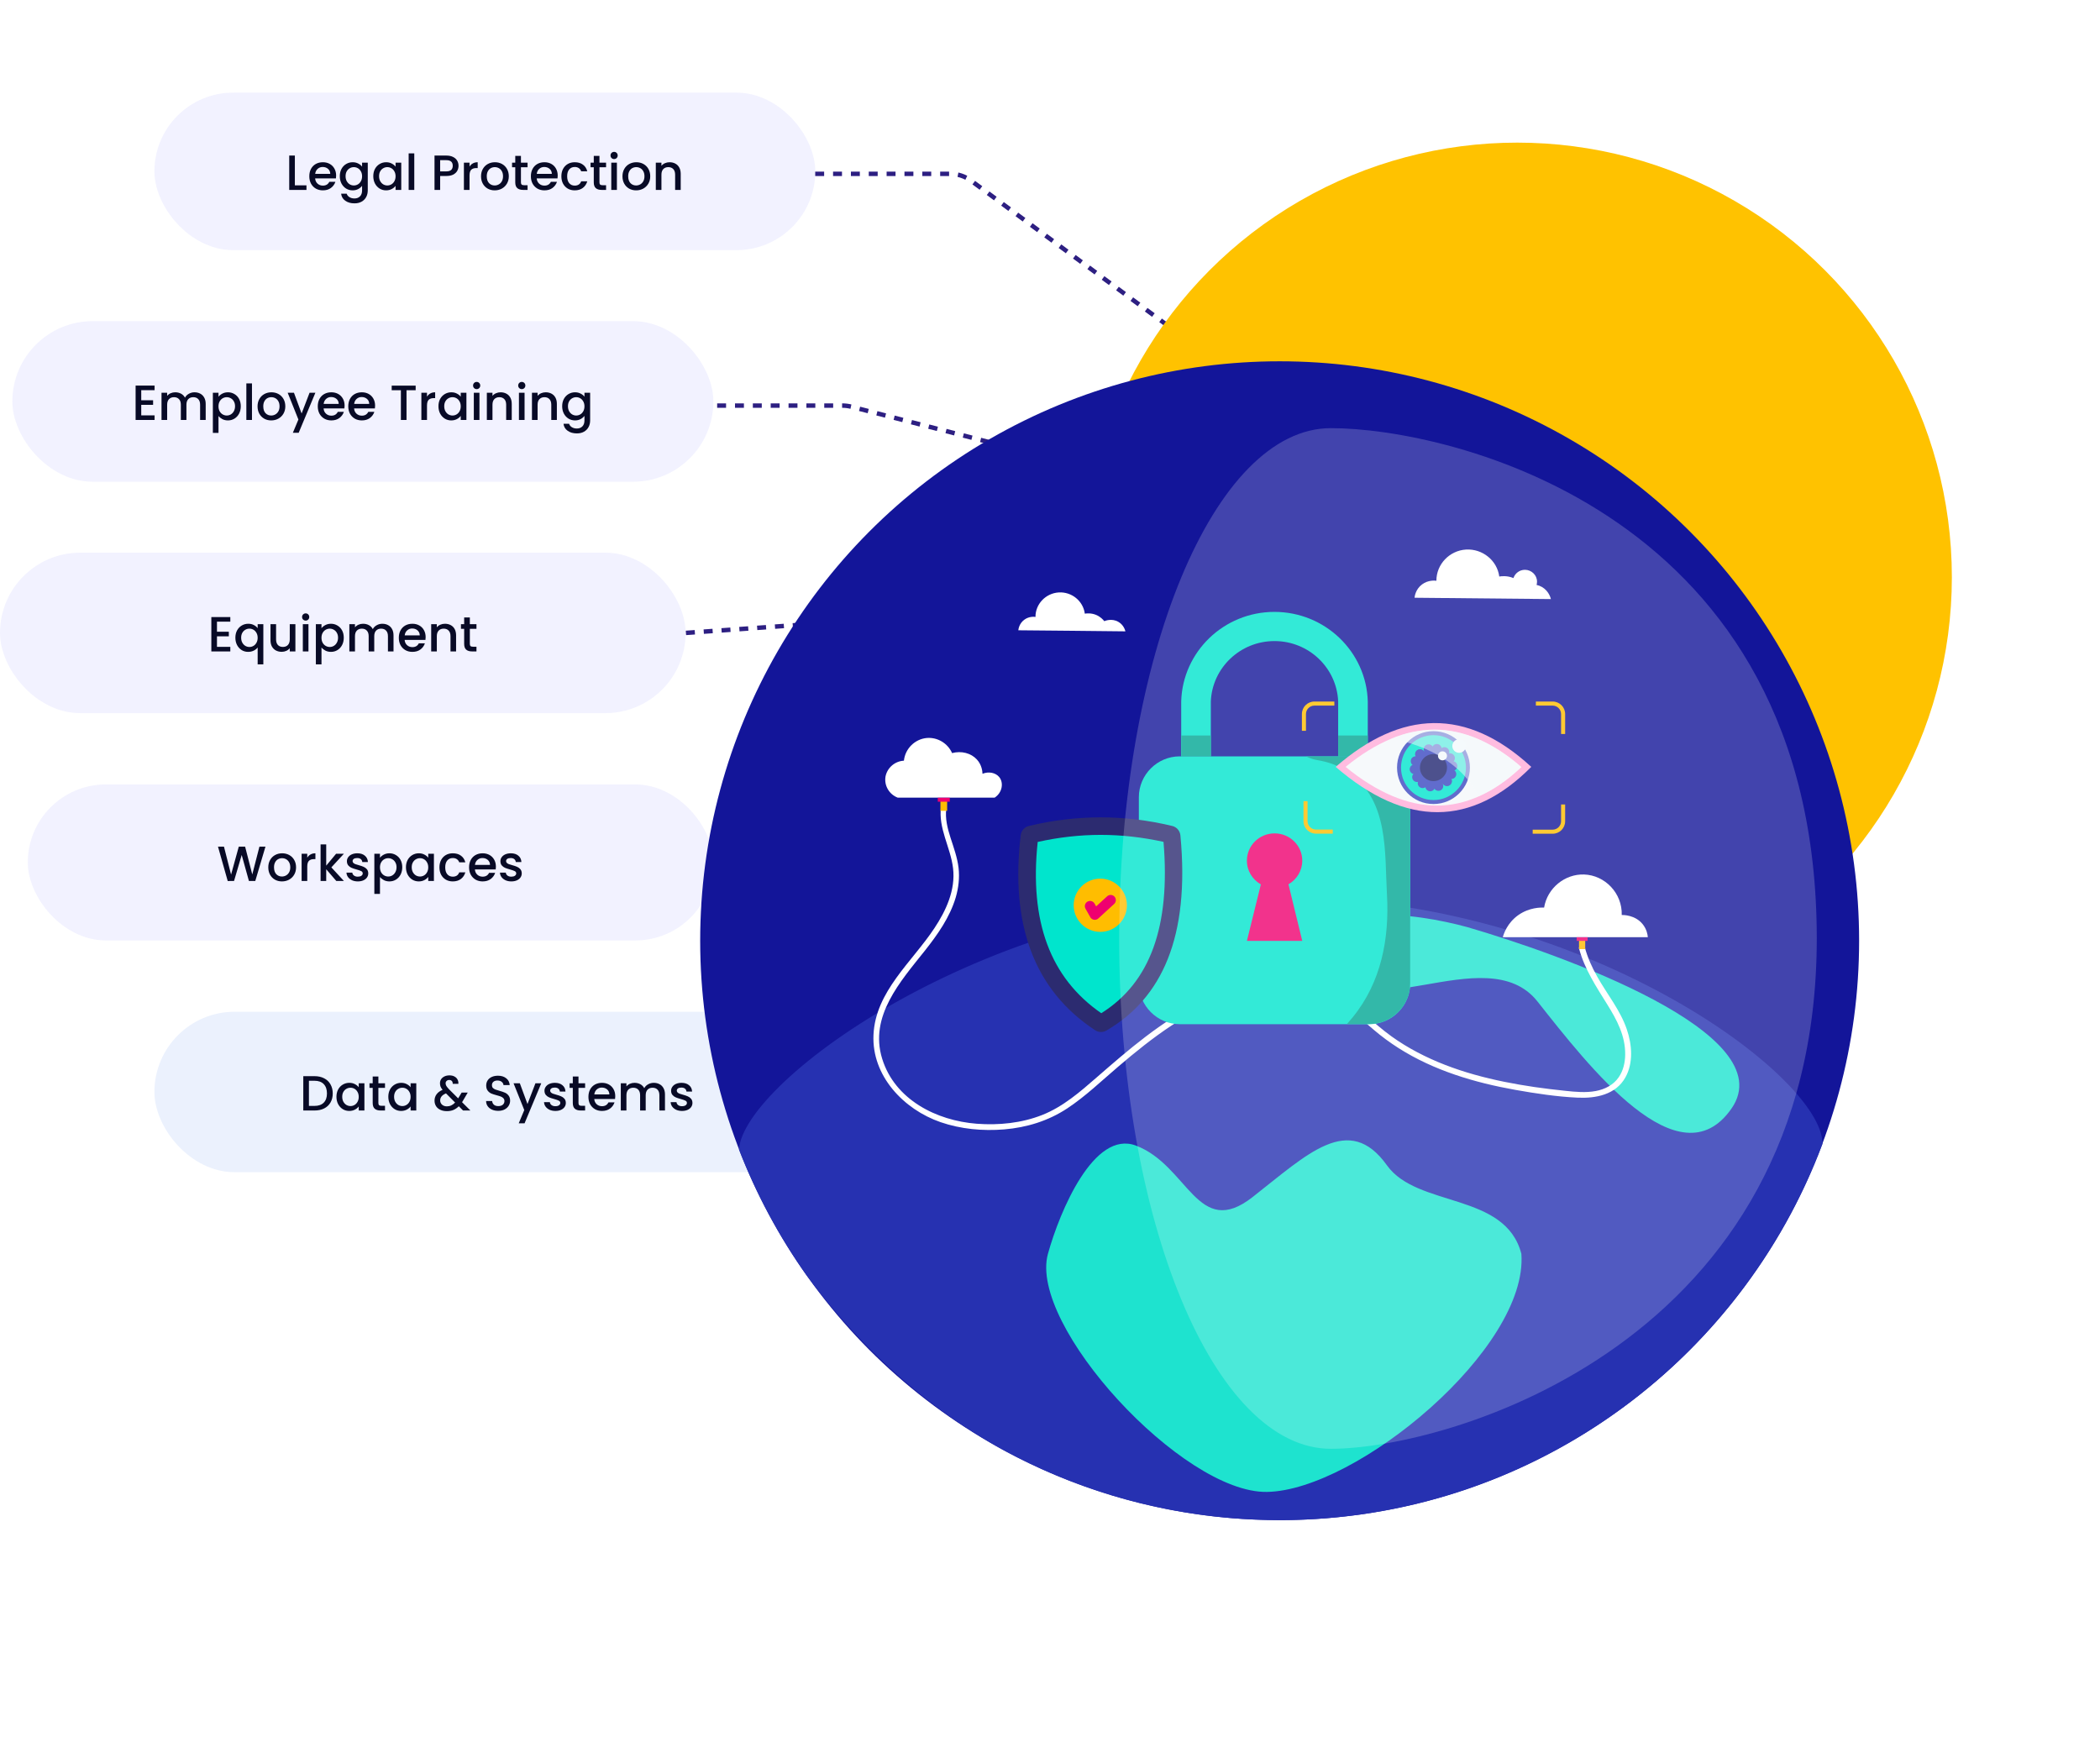
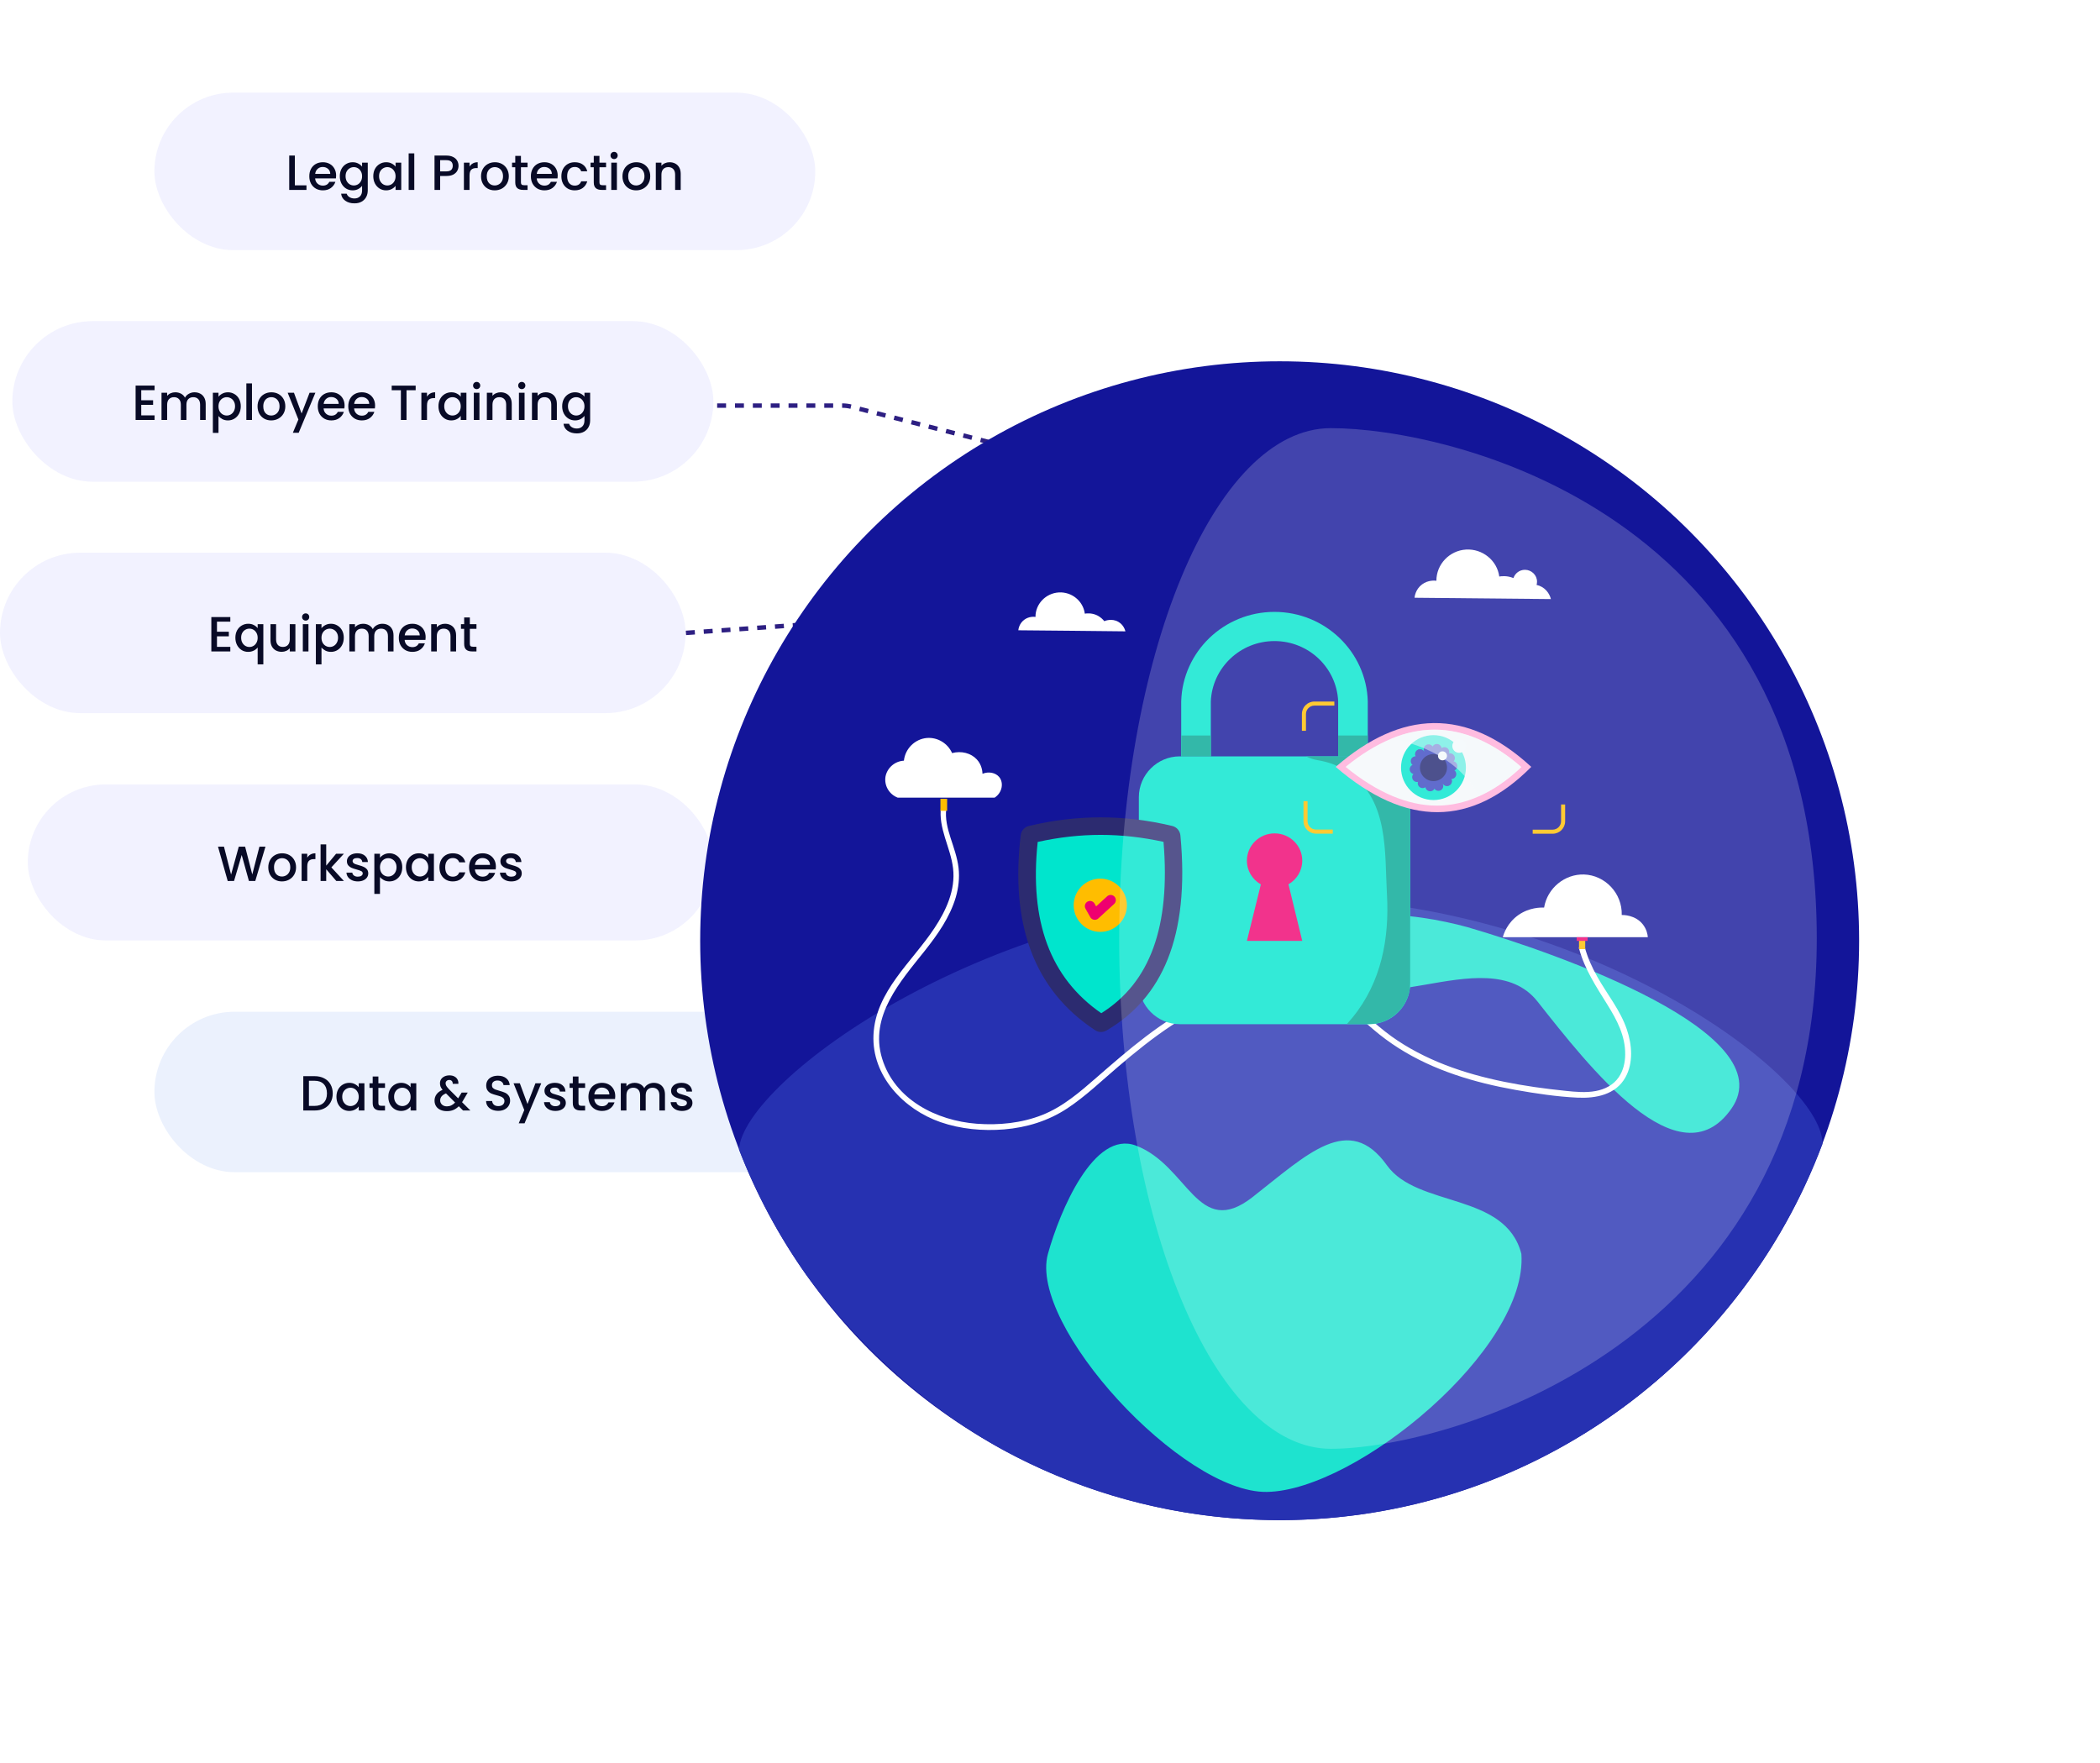
<svg xmlns="http://www.w3.org/2000/svg" width="680" height="571" viewBox="0 0 680 571" fill="none">
  <path d="M230.775 275.682H272.631C274.155 275.682 275.664 275.38 277.072 274.793L486.25 187.637" stroke="#2D1F82" stroke-width="1.443" stroke-dasharray="2.89 2.89" />
  <path d="M232.219 131.346H272.773C273.743 131.346 274.708 131.468 275.647 131.709L487.693 186.193" stroke="#2D1F82" stroke-width="1.443" stroke-dasharray="2.89 2.89" />
  <rect x="50" y="30" width="214" height="51" rx="25.5" fill="#F2F2FF" />
  <path d="M95.477 60.028H99.237V61.5H93.653V50.38H95.477V60.028ZM108.843 56.876C108.843 57.207 108.821 57.505 108.779 57.772H102.043C102.096 58.476 102.357 59.041 102.827 59.468C103.296 59.895 103.872 60.108 104.555 60.108C105.536 60.108 106.229 59.697 106.635 58.876H108.603C108.336 59.687 107.851 60.353 107.147 60.876C106.453 61.388 105.589 61.644 104.555 61.644C103.712 61.644 102.955 61.457 102.283 61.084C101.621 60.7 101.099 60.167 100.715 59.484C100.341 58.791 100.155 57.991 100.155 57.084C100.155 56.177 100.336 55.383 100.699 54.7C101.072 54.007 101.589 53.473 102.251 53.1C102.923 52.727 103.691 52.54 104.555 52.54C105.387 52.54 106.128 52.721 106.779 53.084C107.429 53.447 107.936 53.959 108.299 54.62C108.661 55.271 108.843 56.023 108.843 56.876ZM106.939 56.3C106.928 55.628 106.688 55.089 106.219 54.684C105.749 54.279 105.168 54.076 104.475 54.076C103.845 54.076 103.307 54.279 102.859 54.684C102.411 55.079 102.144 55.617 102.059 56.3H106.939ZM114.19 52.54C114.872 52.54 115.475 52.679 115.998 52.956C116.531 53.223 116.947 53.559 117.246 53.964V52.684H119.086V61.644C119.086 62.455 118.915 63.175 118.574 63.804C118.232 64.444 117.736 64.945 117.086 65.308C116.446 65.671 115.678 65.852 114.782 65.852C113.587 65.852 112.595 65.569 111.806 65.004C111.016 64.449 110.568 63.692 110.462 62.732H112.27C112.408 63.191 112.702 63.559 113.15 63.836C113.608 64.124 114.152 64.268 114.782 64.268C115.518 64.268 116.11 64.044 116.558 63.596C117.016 63.148 117.246 62.497 117.246 61.644V60.172C116.936 60.588 116.515 60.94 115.982 61.228C115.459 61.505 114.862 61.644 114.19 61.644C113.422 61.644 112.718 61.452 112.078 61.068C111.448 60.673 110.947 60.129 110.574 59.436C110.211 58.732 110.03 57.937 110.03 57.052C110.03 56.167 110.211 55.383 110.574 54.7C110.947 54.017 111.448 53.489 112.078 53.116C112.718 52.732 113.422 52.54 114.19 52.54ZM117.246 57.084C117.246 56.476 117.118 55.948 116.862 55.5C116.616 55.052 116.291 54.711 115.886 54.476C115.48 54.241 115.043 54.124 114.574 54.124C114.104 54.124 113.667 54.241 113.262 54.476C112.856 54.7 112.526 55.036 112.27 55.484C112.024 55.921 111.902 56.444 111.902 57.052C111.902 57.66 112.024 58.193 112.27 58.652C112.526 59.111 112.856 59.463 113.262 59.708C113.678 59.943 114.115 60.06 114.574 60.06C115.043 60.06 115.48 59.943 115.886 59.708C116.291 59.473 116.616 59.132 116.862 58.684C117.118 58.225 117.246 57.692 117.246 57.084ZM120.873 57.052C120.873 56.167 121.055 55.383 121.417 54.7C121.791 54.017 122.292 53.489 122.921 53.116C123.561 52.732 124.265 52.54 125.033 52.54C125.727 52.54 126.329 52.679 126.841 52.956C127.364 53.223 127.78 53.559 128.089 53.964V52.684H129.929V61.5H128.089V60.188C127.78 60.604 127.359 60.951 126.825 61.228C126.292 61.505 125.684 61.644 125.001 61.644C124.244 61.644 123.551 61.452 122.921 61.068C122.292 60.673 121.791 60.129 121.417 59.436C121.055 58.732 120.873 57.937 120.873 57.052ZM128.089 57.084C128.089 56.476 127.961 55.948 127.705 55.5C127.46 55.052 127.135 54.711 126.729 54.476C126.324 54.241 125.887 54.124 125.417 54.124C124.948 54.124 124.511 54.241 124.105 54.476C123.7 54.7 123.369 55.036 123.113 55.484C122.868 55.921 122.745 56.444 122.745 57.052C122.745 57.66 122.868 58.193 123.113 58.652C123.369 59.111 123.7 59.463 124.105 59.708C124.521 59.943 124.959 60.06 125.417 60.06C125.887 60.06 126.324 59.943 126.729 59.708C127.135 59.473 127.46 59.132 127.705 58.684C127.961 58.225 128.089 57.692 128.089 57.084ZM134.149 49.66V61.5H132.325V49.66H134.149ZM148.476 53.692C148.476 54.257 148.343 54.791 148.076 55.292C147.809 55.793 147.383 56.204 146.796 56.524C146.209 56.833 145.457 56.988 144.54 56.988H142.524V61.5H140.7V50.38H144.54C145.393 50.38 146.113 50.529 146.7 50.828C147.297 51.116 147.74 51.511 148.028 52.012C148.327 52.513 148.476 53.073 148.476 53.692ZM144.54 55.5C145.233 55.5 145.751 55.345 146.092 55.036C146.433 54.716 146.604 54.268 146.604 53.692C146.604 52.476 145.916 51.868 144.54 51.868H142.524V55.5H144.54ZM152.04 53.964C152.306 53.516 152.658 53.169 153.096 52.924C153.544 52.668 154.072 52.54 154.68 52.54V54.428H154.216C153.501 54.428 152.957 54.609 152.584 54.972C152.221 55.335 152.04 55.964 152.04 56.86V61.5H150.216V52.684H152.04V53.964ZM160.18 61.644C159.348 61.644 158.596 61.457 157.924 61.084C157.252 60.7 156.724 60.167 156.34 59.484C155.956 58.791 155.764 57.991 155.764 57.084C155.764 56.188 155.962 55.393 156.356 54.7C156.751 54.007 157.29 53.473 157.972 53.1C158.655 52.727 159.418 52.54 160.26 52.54C161.103 52.54 161.866 52.727 162.548 53.1C163.231 53.473 163.77 54.007 164.164 54.7C164.559 55.393 164.756 56.188 164.756 57.084C164.756 57.98 164.554 58.775 164.148 59.468C163.743 60.161 163.188 60.7 162.484 61.084C161.791 61.457 161.023 61.644 160.18 61.644ZM160.18 60.06C160.65 60.06 161.087 59.948 161.492 59.724C161.908 59.5 162.244 59.164 162.5 58.716C162.756 58.268 162.884 57.724 162.884 57.084C162.884 56.444 162.762 55.905 162.516 55.468C162.271 55.02 161.946 54.684 161.54 54.46C161.135 54.236 160.698 54.124 160.228 54.124C159.759 54.124 159.322 54.236 158.916 54.46C158.522 54.684 158.207 55.02 157.972 55.468C157.738 55.905 157.62 56.444 157.62 57.084C157.62 58.033 157.86 58.769 158.34 59.292C158.831 59.804 159.444 60.06 160.18 60.06ZM168.687 54.172V59.052C168.687 59.383 168.762 59.623 168.911 59.772C169.071 59.911 169.338 59.98 169.711 59.98H170.831V61.5H169.391C168.57 61.5 167.941 61.308 167.503 60.924C167.066 60.54 166.847 59.916 166.847 59.052V54.172H165.807V52.684H166.847V50.492H168.687V52.684H170.831V54.172H168.687ZM180.593 56.876C180.593 57.207 180.571 57.505 180.529 57.772H173.792C173.846 58.476 174.107 59.041 174.576 59.468C175.046 59.895 175.622 60.108 176.304 60.108C177.286 60.108 177.979 59.697 178.385 58.876H180.352C180.086 59.687 179.6 60.353 178.897 60.876C178.203 61.388 177.339 61.644 176.304 61.644C175.462 61.644 174.704 61.457 174.032 61.084C173.371 60.7 172.848 60.167 172.465 59.484C172.091 58.791 171.904 57.991 171.904 57.084C171.904 56.177 172.086 55.383 172.448 54.7C172.822 54.007 173.339 53.473 174.001 53.1C174.672 52.727 175.44 52.54 176.304 52.54C177.136 52.54 177.878 52.721 178.529 53.084C179.179 53.447 179.686 53.959 180.048 54.62C180.411 55.271 180.593 56.023 180.593 56.876ZM178.688 56.3C178.678 55.628 178.438 55.089 177.968 54.684C177.499 54.279 176.918 54.076 176.224 54.076C175.595 54.076 175.056 54.279 174.609 54.684C174.16 55.079 173.894 55.617 173.808 56.3H178.688ZM181.779 57.084C181.779 56.177 181.961 55.383 182.323 54.7C182.697 54.007 183.209 53.473 183.86 53.1C184.51 52.727 185.257 52.54 186.099 52.54C187.166 52.54 188.046 52.796 188.74 53.308C189.444 53.809 189.918 54.529 190.164 55.468H188.195C188.035 55.031 187.779 54.689 187.427 54.444C187.075 54.199 186.633 54.076 186.099 54.076C185.353 54.076 184.756 54.343 184.307 54.876C183.87 55.399 183.652 56.135 183.652 57.084C183.652 58.033 183.87 58.775 184.307 59.308C184.756 59.841 185.353 60.108 186.099 60.108C187.155 60.108 187.854 59.644 188.195 58.716H190.164C189.907 59.612 189.427 60.327 188.723 60.86C188.02 61.383 187.145 61.644 186.099 61.644C185.257 61.644 184.51 61.457 183.86 61.084C183.209 60.7 182.697 60.167 182.323 59.484C181.961 58.791 181.779 57.991 181.779 57.084ZM194.109 54.172V59.052C194.109 59.383 194.184 59.623 194.333 59.772C194.493 59.911 194.76 59.98 195.133 59.98H196.253V61.5H194.813C193.992 61.5 193.363 61.308 192.925 60.924C192.488 60.54 192.269 59.916 192.269 59.052V54.172H191.229V52.684H192.269V50.492H194.109V52.684H196.253V54.172H194.109ZM198.862 51.516C198.532 51.516 198.254 51.404 198.03 51.18C197.806 50.956 197.694 50.679 197.694 50.348C197.694 50.017 197.806 49.74 198.03 49.516C198.254 49.292 198.532 49.18 198.862 49.18C199.182 49.18 199.454 49.292 199.678 49.516C199.902 49.74 200.014 50.017 200.014 50.348C200.014 50.679 199.902 50.956 199.678 51.18C199.454 51.404 199.182 51.516 198.862 51.516ZM199.758 52.684V61.5H197.934V52.684H199.758ZM205.977 61.644C205.145 61.644 204.393 61.457 203.721 61.084C203.049 60.7 202.521 60.167 202.137 59.484C201.753 58.791 201.561 57.991 201.561 57.084C201.561 56.188 201.758 55.393 202.153 54.7C202.548 54.007 203.086 53.473 203.769 53.1C204.452 52.727 205.214 52.54 206.057 52.54C206.9 52.54 207.662 52.727 208.345 53.1C209.028 53.473 209.566 54.007 209.961 54.7C210.356 55.393 210.553 56.188 210.553 57.084C210.553 57.98 210.35 58.775 209.945 59.468C209.54 60.161 208.985 60.7 208.281 61.084C207.588 61.457 206.82 61.644 205.977 61.644ZM205.977 60.06C206.446 60.06 206.884 59.948 207.289 59.724C207.705 59.5 208.041 59.164 208.297 58.716C208.553 58.268 208.681 57.724 208.681 57.084C208.681 56.444 208.558 55.905 208.313 55.468C208.068 55.02 207.742 54.684 207.337 54.46C206.932 54.236 206.494 54.124 206.025 54.124C205.556 54.124 205.118 54.236 204.713 54.46C204.318 54.684 204.004 55.02 203.769 55.468C203.534 55.905 203.417 56.444 203.417 57.084C203.417 58.033 203.657 58.769 204.137 59.292C204.628 59.804 205.241 60.06 205.977 60.06ZM216.804 52.54C217.498 52.54 218.116 52.684 218.66 52.972C219.215 53.26 219.647 53.687 219.956 54.252C220.266 54.817 220.42 55.5 220.42 56.3V61.5H218.612V56.572C218.612 55.783 218.415 55.18 218.02 54.764C217.626 54.337 217.087 54.124 216.404 54.124C215.722 54.124 215.178 54.337 214.772 54.764C214.378 55.18 214.18 55.783 214.18 56.572V61.5H212.356V52.684H214.18V53.692C214.479 53.329 214.858 53.047 215.316 52.844C215.786 52.641 216.282 52.54 216.804 52.54Z" fill="#080A26" />
  <rect x="4" y="104" width="227" height="52" rx="26" fill="#F2F2FF" />
  <path d="M45.735 126.352V129.616H49.575V131.104H45.735V134.512H50.055V136H43.911V124.864H50.055V126.352H45.735ZM62.974 127.04C63.667 127.04 64.286 127.184 64.83 127.472C65.384 127.76 65.816 128.187 66.126 128.752C66.446 129.317 66.606 130 66.606 130.8V136H64.798V131.072C64.798 130.283 64.6 129.68 64.206 129.264C63.811 128.837 63.272 128.624 62.59 128.624C61.907 128.624 61.363 128.837 60.958 129.264C60.563 129.68 60.366 130.283 60.366 131.072V136H58.558V131.072C58.558 130.283 58.36 129.68 57.966 129.264C57.571 128.837 57.032 128.624 56.35 128.624C55.667 128.624 55.123 128.837 54.718 129.264C54.323 129.68 54.126 130.283 54.126 131.072V136H52.302V127.184H54.126V128.192C54.424 127.829 54.803 127.547 55.262 127.344C55.72 127.141 56.211 127.04 56.734 127.04C57.438 127.04 58.067 127.189 58.622 127.488C59.176 127.787 59.603 128.219 59.902 128.784C60.168 128.251 60.584 127.829 61.15 127.52C61.715 127.2 62.323 127.04 62.974 127.04ZM70.751 128.48C71.06 128.075 71.481 127.733 72.015 127.456C72.548 127.179 73.151 127.04 73.823 127.04C74.591 127.04 75.289 127.232 75.919 127.616C76.559 127.989 77.06 128.517 77.423 129.2C77.785 129.883 77.967 130.667 77.967 131.552C77.967 132.437 77.785 133.232 77.423 133.936C77.06 134.629 76.559 135.173 75.919 135.568C75.289 135.952 74.591 136.144 73.823 136.144C73.151 136.144 72.553 136.011 72.031 135.744C71.508 135.467 71.081 135.125 70.751 134.72V140.192H68.927V127.184H70.751V128.48ZM76.111 131.552C76.111 130.944 75.983 130.421 75.727 129.984C75.481 129.536 75.151 129.2 74.735 128.976C74.329 128.741 73.892 128.624 73.423 128.624C72.964 128.624 72.527 128.741 72.111 128.976C71.705 129.211 71.375 129.552 71.119 130C70.873 130.448 70.751 130.976 70.751 131.584C70.751 132.192 70.873 132.725 71.119 133.184C71.375 133.632 71.705 133.973 72.111 134.208C72.527 134.443 72.964 134.56 73.423 134.56C73.892 134.56 74.329 134.443 74.735 134.208C75.151 133.963 75.481 133.611 75.727 133.152C75.983 132.693 76.111 132.16 76.111 131.552ZM81.594 124.16V136H79.77V124.16H81.594ZM87.813 136.144C86.981 136.144 86.229 135.957 85.557 135.584C84.885 135.2 84.357 134.667 83.973 133.984C83.589 133.291 83.397 132.491 83.397 131.584C83.397 130.688 83.594 129.893 83.989 129.2C84.384 128.507 84.922 127.973 85.605 127.6C86.288 127.227 87.05 127.04 87.893 127.04C88.736 127.04 89.498 127.227 90.181 127.6C90.864 127.973 91.402 128.507 91.797 129.2C92.192 129.893 92.389 130.688 92.389 131.584C92.389 132.48 92.186 133.275 91.781 133.968C91.376 134.661 90.821 135.2 90.117 135.584C89.424 135.957 88.656 136.144 87.813 136.144ZM87.813 134.56C88.282 134.56 88.72 134.448 89.125 134.224C89.541 134 89.877 133.664 90.133 133.216C90.389 132.768 90.517 132.224 90.517 131.584C90.517 130.944 90.394 130.405 90.149 129.968C89.904 129.52 89.578 129.184 89.173 128.96C88.768 128.736 88.33 128.624 87.861 128.624C87.392 128.624 86.954 128.736 86.549 128.96C86.154 129.184 85.84 129.52 85.605 129.968C85.37 130.405 85.253 130.944 85.253 131.584C85.253 132.533 85.493 133.269 85.973 133.792C86.464 134.304 87.077 134.56 87.813 134.56ZM102.128 127.184L96.72 140.144H94.832L96.624 135.856L93.152 127.184H95.184L97.664 133.904L100.24 127.184H102.128ZM111.585 131.376C111.585 131.707 111.563 132.005 111.521 132.272H104.785C104.838 132.976 105.099 133.541 105.569 133.968C106.038 134.395 106.614 134.608 107.297 134.608C108.278 134.608 108.971 134.197 109.377 133.376H111.345C111.078 134.187 110.593 134.853 109.889 135.376C109.195 135.888 108.331 136.144 107.297 136.144C106.454 136.144 105.697 135.957 105.025 135.584C104.363 135.2 103.841 134.667 103.457 133.984C103.083 133.291 102.897 132.491 102.897 131.584C102.897 130.677 103.078 129.883 103.441 129.2C103.814 128.507 104.331 127.973 104.993 127.6C105.665 127.227 106.433 127.04 107.297 127.04C108.129 127.04 108.87 127.221 109.521 127.584C110.171 127.947 110.678 128.459 111.041 129.12C111.403 129.771 111.585 130.523 111.585 131.376ZM109.681 130.8C109.67 130.128 109.43 129.589 108.961 129.184C108.491 128.779 107.91 128.576 107.217 128.576C106.587 128.576 106.049 128.779 105.601 129.184C105.153 129.579 104.886 130.117 104.801 130.8H109.681ZM121.46 131.376C121.46 131.707 121.438 132.005 121.396 132.272H114.66C114.713 132.976 114.974 133.541 115.444 133.968C115.913 134.395 116.489 134.608 117.172 134.608C118.153 134.608 118.846 134.197 119.252 133.376H121.22C120.953 134.187 120.468 134.853 119.764 135.376C119.07 135.888 118.206 136.144 117.172 136.144C116.329 136.144 115.572 135.957 114.9 135.584C114.238 135.2 113.716 134.667 113.332 133.984C112.958 133.291 112.772 132.491 112.772 131.584C112.772 130.677 112.953 129.883 113.316 129.2C113.689 128.507 114.206 127.973 114.868 127.6C115.54 127.227 116.308 127.04 117.172 127.04C118.004 127.04 118.745 127.221 119.396 127.584C120.046 127.947 120.553 128.459 120.916 129.12C121.278 129.771 121.46 130.523 121.46 131.376ZM119.556 130.8C119.545 130.128 119.305 129.589 118.836 129.184C118.366 128.779 117.785 128.576 117.092 128.576C116.462 128.576 115.924 128.779 115.476 129.184C115.028 129.579 114.761 130.117 114.676 130.8H119.556ZM134.595 124.88V126.368H131.635V136H129.811V126.368H126.835V124.88H134.595ZM138.266 128.464C138.533 128.016 138.885 127.669 139.322 127.424C139.77 127.168 140.298 127.04 140.906 127.04V128.928H140.442C139.728 128.928 139.184 129.109 138.81 129.472C138.448 129.835 138.266 130.464 138.266 131.36V136H136.442V127.184H138.266V128.464ZM141.975 131.552C141.975 130.667 142.156 129.883 142.519 129.2C142.892 128.517 143.393 127.989 144.023 127.616C144.663 127.232 145.367 127.04 146.135 127.04C146.828 127.04 147.431 127.179 147.943 127.456C148.465 127.723 148.881 128.059 149.191 128.464V127.184H151.031V136H149.191V134.688C148.881 135.104 148.46 135.451 147.927 135.728C147.393 136.005 146.785 136.144 146.103 136.144C145.345 136.144 144.652 135.952 144.023 135.568C143.393 135.173 142.892 134.629 142.519 133.936C142.156 133.232 141.975 132.437 141.975 131.552ZM149.191 131.584C149.191 130.976 149.063 130.448 148.807 130C148.561 129.552 148.236 129.211 147.831 128.976C147.425 128.741 146.988 128.624 146.519 128.624C146.049 128.624 145.612 128.741 145.207 128.976C144.801 129.2 144.471 129.536 144.215 129.984C143.969 130.421 143.847 130.944 143.847 131.552C143.847 132.16 143.969 132.693 144.215 133.152C144.471 133.611 144.801 133.963 145.207 134.208C145.623 134.443 146.06 134.56 146.519 134.56C146.988 134.56 147.425 134.443 147.831 134.208C148.236 133.973 148.561 133.632 148.807 133.184C149.063 132.725 149.191 132.192 149.191 131.584ZM154.355 126.016C154.024 126.016 153.747 125.904 153.523 125.68C153.299 125.456 153.187 125.179 153.187 124.848C153.187 124.517 153.299 124.24 153.523 124.016C153.747 123.792 154.024 123.68 154.355 123.68C154.675 123.68 154.947 123.792 155.171 124.016C155.395 124.24 155.507 124.517 155.507 124.848C155.507 125.179 155.395 125.456 155.171 125.68C154.947 125.904 154.675 126.016 154.355 126.016ZM155.251 127.184V136H153.427V127.184H155.251ZM162.093 127.04C162.787 127.04 163.405 127.184 163.949 127.472C164.504 127.76 164.936 128.187 165.245 128.752C165.555 129.317 165.709 130 165.709 130.8V136H163.901V131.072C163.901 130.283 163.704 129.68 163.309 129.264C162.915 128.837 162.376 128.624 161.693 128.624C161.011 128.624 160.467 128.837 160.061 129.264C159.667 129.68 159.469 130.283 159.469 131.072V136H157.645V127.184H159.469V128.192C159.768 127.829 160.147 127.547 160.605 127.344C161.075 127.141 161.571 127.04 162.093 127.04ZM168.964 126.016C168.633 126.016 168.356 125.904 168.132 125.68C167.908 125.456 167.796 125.179 167.796 124.848C167.796 124.517 167.908 124.24 168.132 124.016C168.356 123.792 168.633 123.68 168.964 123.68C169.284 123.68 169.556 123.792 169.78 124.016C170.004 124.24 170.116 124.517 170.116 124.848C170.116 125.179 170.004 125.456 169.78 125.68C169.556 125.904 169.284 126.016 168.964 126.016ZM169.86 127.184V136H168.036V127.184H169.86ZM176.703 127.04C177.396 127.04 178.015 127.184 178.559 127.472C179.113 127.76 179.545 128.187 179.855 128.752C180.164 129.317 180.319 130 180.319 130.8V136H178.511V131.072C178.511 130.283 178.313 129.68 177.919 129.264C177.524 128.837 176.985 128.624 176.303 128.624C175.62 128.624 175.076 128.837 174.671 129.264C174.276 129.68 174.079 130.283 174.079 131.072V136H172.255V127.184H174.079V128.192C174.377 127.829 174.756 127.547 175.215 127.344C175.684 127.141 176.18 127.04 176.703 127.04ZM186.197 127.04C186.88 127.04 187.483 127.179 188.005 127.456C188.539 127.723 188.955 128.059 189.253 128.464V127.184H191.093V136.144C191.093 136.955 190.923 137.675 190.581 138.304C190.24 138.944 189.744 139.445 189.093 139.808C188.453 140.171 187.685 140.352 186.789 140.352C185.595 140.352 184.603 140.069 183.813 139.504C183.024 138.949 182.576 138.192 182.469 137.232H184.277C184.416 137.691 184.709 138.059 185.157 138.336C185.616 138.624 186.16 138.768 186.789 138.768C187.525 138.768 188.117 138.544 188.565 138.096C189.024 137.648 189.253 136.997 189.253 136.144V134.672C188.944 135.088 188.523 135.44 187.989 135.728C187.467 136.005 186.869 136.144 186.197 136.144C185.429 136.144 184.725 135.952 184.085 135.568C183.456 135.173 182.955 134.629 182.581 133.936C182.219 133.232 182.037 132.437 182.037 131.552C182.037 130.667 182.219 129.883 182.581 129.2C182.955 128.517 183.456 127.989 184.085 127.616C184.725 127.232 185.429 127.04 186.197 127.04ZM189.253 131.584C189.253 130.976 189.125 130.448 188.869 130C188.624 129.552 188.299 129.211 187.893 128.976C187.488 128.741 187.051 128.624 186.581 128.624C186.112 128.624 185.675 128.741 185.269 128.976C184.864 129.2 184.533 129.536 184.277 129.984C184.032 130.421 183.909 130.944 183.909 131.552C183.909 132.16 184.032 132.693 184.277 133.152C184.533 133.611 184.864 133.963 185.269 134.208C185.685 134.443 186.123 134.56 186.581 134.56C187.051 134.56 187.488 134.443 187.893 134.208C188.299 133.973 188.624 133.632 188.869 133.184C189.125 132.725 189.253 132.192 189.253 131.584Z" fill="#080A26" />
  <rect x="50" y="327.643" width="222" height="51.961" rx="25.98" fill="#EBF1FD" />
  <path d="M101.84 348.503C103.024 348.503 104.058 348.732 104.944 349.191C105.84 349.639 106.528 350.29 107.008 351.143C107.498 351.986 107.744 352.972 107.744 354.103C107.744 355.234 107.498 356.215 107.008 357.047C106.528 357.879 105.84 358.519 104.944 358.967C104.058 359.404 103.024 359.623 101.84 359.623H98.208V348.503H101.84ZM101.84 358.135C103.141 358.135 104.138 357.783 104.832 357.079C105.525 356.375 105.872 355.383 105.872 354.103C105.872 352.812 105.525 351.804 104.832 351.079C104.138 350.354 103.141 349.991 101.84 349.991H100.032V358.135H101.84ZM108.944 355.175C108.944 354.29 109.125 353.506 109.488 352.823C109.861 352.14 110.362 351.612 110.992 351.239C111.632 350.855 112.336 350.663 113.104 350.663C113.797 350.663 114.4 350.802 114.912 351.079C115.434 351.346 115.85 351.682 116.16 352.087V350.807H118V359.623H116.16V358.311C115.85 358.727 115.429 359.074 114.896 359.351C114.362 359.628 113.754 359.767 113.072 359.767C112.314 359.767 111.621 359.575 110.992 359.191C110.362 358.796 109.861 358.252 109.488 357.559C109.125 356.855 108.944 356.06 108.944 355.175ZM116.16 355.207C116.16 354.599 116.032 354.071 115.776 353.623C115.53 353.175 115.205 352.834 114.8 352.599C114.394 352.364 113.957 352.247 113.488 352.247C113.018 352.247 112.581 352.364 112.176 352.599C111.77 352.823 111.44 353.159 111.184 353.607C110.938 354.044 110.816 354.567 110.816 355.175C110.816 355.783 110.938 356.316 111.184 356.775C111.44 357.234 111.77 357.586 112.176 357.831C112.592 358.066 113.029 358.183 113.488 358.183C113.957 358.183 114.394 358.066 114.8 357.831C115.205 357.596 115.53 357.255 115.776 356.807C116.032 356.348 116.16 355.815 116.16 355.207ZM122.523 352.295V357.175C122.523 357.506 122.598 357.746 122.747 357.895C122.907 358.034 123.174 358.103 123.547 358.103H124.667V359.623H123.227C122.406 359.623 121.777 359.431 121.339 359.047C120.902 358.663 120.683 358.039 120.683 357.175V352.295H119.643V350.807H120.683V348.615H122.523V350.807H124.667V352.295H122.523ZM125.74 355.175C125.74 354.29 125.922 353.506 126.284 352.823C126.658 352.14 127.159 351.612 127.788 351.239C128.428 350.855 129.132 350.663 129.9 350.663C130.594 350.663 131.196 350.802 131.708 351.079C132.231 351.346 132.647 351.682 132.956 352.087V350.807H134.796V359.623H132.956V358.311C132.647 358.727 132.226 359.074 131.692 359.351C131.159 359.628 130.551 359.767 129.868 359.767C129.111 359.767 128.418 359.575 127.788 359.191C127.159 358.796 126.658 358.252 126.284 357.559C125.922 356.855 125.74 356.06 125.74 355.175ZM132.956 355.207C132.956 354.599 132.828 354.071 132.572 353.623C132.327 353.175 132.002 352.834 131.596 352.599C131.191 352.364 130.754 352.247 130.284 352.247C129.815 352.247 129.378 352.364 128.972 352.599C128.567 352.823 128.236 353.159 127.98 353.607C127.735 354.044 127.612 354.567 127.612 355.175C127.612 355.783 127.735 356.316 127.98 356.775C128.236 357.234 128.567 357.586 128.972 357.831C129.388 358.066 129.826 358.183 130.284 358.183C130.754 358.183 131.191 358.066 131.596 357.831C132.002 357.596 132.327 357.255 132.572 356.807C132.828 356.348 132.956 355.815 132.956 355.207ZM149.94 359.623L148.564 358.247C148.031 358.78 147.45 359.18 146.82 359.447C146.191 359.703 145.487 359.831 144.708 359.831C143.919 359.831 143.22 359.692 142.612 359.415C142.004 359.138 141.535 358.743 141.204 358.231C140.874 357.708 140.708 357.106 140.708 356.423C140.708 355.655 140.927 354.972 141.364 354.375C141.802 353.767 142.452 353.287 143.316 352.935C143.007 352.562 142.788 352.215 142.66 351.895C142.532 351.564 142.468 351.202 142.468 350.807C142.468 350.316 142.591 349.879 142.836 349.495C143.092 349.111 143.455 348.807 143.924 348.583C144.394 348.359 144.938 348.247 145.556 348.247C146.186 348.247 146.719 348.37 147.156 348.615C147.604 348.85 147.935 349.175 148.148 349.591C148.372 350.007 148.463 350.471 148.42 350.983H146.596C146.607 350.588 146.511 350.284 146.308 350.071C146.106 349.847 145.828 349.735 145.476 349.735C145.124 349.735 144.836 349.842 144.612 350.055C144.399 350.258 144.292 350.508 144.292 350.807C144.292 351.095 144.372 351.383 144.532 351.671C144.703 351.948 144.996 352.311 145.412 352.759L148.356 355.687L149.492 353.815H151.46L150.02 356.279L149.62 356.935L152.324 359.623H149.94ZM144.708 358.279C145.711 358.279 146.596 357.868 147.364 357.047L144.42 354.087C143.162 354.588 142.532 355.346 142.532 356.359C142.532 356.903 142.735 357.362 143.14 357.735C143.546 358.098 144.068 358.279 144.708 358.279ZM161.341 359.735C160.594 359.735 159.922 359.607 159.325 359.351C158.727 359.084 158.258 358.711 157.917 358.231C157.575 357.751 157.405 357.191 157.405 356.551H159.357C159.399 357.031 159.586 357.426 159.917 357.735C160.258 358.044 160.733 358.199 161.341 358.199C161.97 358.199 162.461 358.05 162.813 357.751C163.165 357.442 163.341 357.047 163.341 356.567C163.341 356.194 163.229 355.89 163.005 355.655C162.791 355.42 162.519 355.239 162.189 355.111C161.869 354.983 161.421 354.844 160.845 354.695C160.119 354.503 159.527 354.311 159.069 354.119C158.621 353.916 158.237 353.607 157.917 353.191C157.597 352.775 157.437 352.22 157.437 351.527C157.437 350.887 157.597 350.327 157.917 349.847C158.237 349.367 158.685 348.999 159.261 348.743C159.837 348.487 160.503 348.359 161.261 348.359C162.338 348.359 163.218 348.631 163.901 349.175C164.594 349.708 164.978 350.444 165.053 351.383H163.037C163.005 350.978 162.813 350.631 162.461 350.343C162.109 350.055 161.645 349.911 161.069 349.911C160.546 349.911 160.119 350.044 159.789 350.311C159.458 350.578 159.293 350.962 159.293 351.463C159.293 351.804 159.394 352.087 159.597 352.311C159.81 352.524 160.077 352.695 160.397 352.823C160.717 352.951 161.154 353.09 161.709 353.239C162.445 353.442 163.042 353.644 163.501 353.847C163.97 354.05 164.365 354.364 164.685 354.791C165.015 355.207 165.181 355.767 165.181 356.471C165.181 357.036 165.026 357.57 164.717 358.071C164.418 358.572 163.975 358.978 163.389 359.287C162.813 359.586 162.13 359.735 161.341 359.735ZM175.269 350.807L169.861 363.767H167.973L169.765 359.479L166.293 350.807H168.325L170.805 357.527L173.381 350.807H175.269ZM179.845 359.767C179.152 359.767 178.528 359.644 177.973 359.399C177.429 359.143 176.997 358.802 176.677 358.375C176.357 357.938 176.187 357.452 176.165 356.919H178.053C178.085 357.292 178.261 357.607 178.581 357.863C178.912 358.108 179.323 358.231 179.813 358.231C180.325 358.231 180.72 358.135 180.997 357.943C181.285 357.74 181.429 357.484 181.429 357.175C181.429 356.844 181.269 356.599 180.949 356.439C180.64 356.279 180.144 356.103 179.461 355.911C178.8 355.73 178.261 355.554 177.845 355.383C177.429 355.212 177.067 354.951 176.757 354.599C176.459 354.247 176.309 353.783 176.309 353.207C176.309 352.738 176.448 352.311 176.725 351.927C177.003 351.532 177.397 351.223 177.909 350.999C178.432 350.775 179.029 350.663 179.701 350.663C180.704 350.663 181.509 350.919 182.117 351.431C182.736 351.932 183.067 352.62 183.109 353.495H181.285C181.253 353.1 181.093 352.786 180.805 352.551C180.517 352.316 180.128 352.199 179.637 352.199C179.157 352.199 178.789 352.29 178.533 352.471C178.277 352.652 178.149 352.892 178.149 353.191C178.149 353.426 178.235 353.623 178.405 353.783C178.576 353.943 178.784 354.071 179.029 354.167C179.275 354.252 179.637 354.364 180.117 354.503C180.757 354.674 181.28 354.85 181.685 355.031C182.101 355.202 182.459 355.458 182.757 355.799C183.056 356.14 183.211 356.594 183.221 357.159C183.221 357.66 183.083 358.108 182.805 358.503C182.528 358.898 182.133 359.207 181.621 359.431C181.12 359.655 180.528 359.767 179.845 359.767ZM187.32 352.295V357.175C187.32 357.506 187.395 357.746 187.544 357.895C187.704 358.034 187.971 358.103 188.344 358.103H189.464V359.623H188.024C187.203 359.623 186.574 359.431 186.136 359.047C185.699 358.663 185.48 358.039 185.48 357.175V352.295H184.44V350.807H185.48V348.615H187.32V350.807H189.464V352.295H187.32ZM199.225 354.999C199.225 355.33 199.204 355.628 199.161 355.895H192.425C192.479 356.599 192.74 357.164 193.209 357.591C193.679 358.018 194.255 358.231 194.937 358.231C195.919 358.231 196.612 357.82 197.017 356.999H198.985C198.719 357.81 198.233 358.476 197.529 358.999C196.836 359.511 195.972 359.767 194.937 359.767C194.095 359.767 193.337 359.58 192.665 359.207C192.004 358.823 191.481 358.29 191.097 357.607C190.724 356.914 190.537 356.114 190.537 355.207C190.537 354.3 190.719 353.506 191.081 352.823C191.455 352.13 191.972 351.596 192.633 351.223C193.305 350.85 194.073 350.663 194.937 350.663C195.769 350.663 196.511 350.844 197.161 351.207C197.812 351.57 198.319 352.082 198.681 352.743C199.044 353.394 199.225 354.146 199.225 354.999ZM197.321 354.423C197.311 353.751 197.071 353.212 196.601 352.807C196.132 352.402 195.551 352.199 194.857 352.199C194.228 352.199 193.689 352.402 193.241 352.807C192.793 353.202 192.527 353.74 192.441 354.423H197.321ZM211.692 350.663C212.386 350.663 213.004 350.807 213.548 351.095C214.103 351.383 214.535 351.81 214.844 352.375C215.164 352.94 215.324 353.623 215.324 354.423V359.623H213.516V354.695C213.516 353.906 213.319 353.303 212.924 352.887C212.53 352.46 211.991 352.247 211.308 352.247C210.626 352.247 210.082 352.46 209.676 352.887C209.282 353.303 209.084 353.906 209.084 354.695V359.623H207.276V354.695C207.276 353.906 207.079 353.303 206.684 352.887C206.29 352.46 205.751 352.247 205.068 352.247C204.386 352.247 203.842 352.46 203.436 352.887C203.042 353.303 202.844 353.906 202.844 354.695V359.623H201.02V350.807H202.844V351.815C203.143 351.452 203.522 351.17 203.98 350.967C204.439 350.764 204.93 350.663 205.452 350.663C206.156 350.663 206.786 350.812 207.34 351.111C207.895 351.41 208.322 351.842 208.62 352.407C208.887 351.874 209.303 351.452 209.868 351.143C210.434 350.823 211.042 350.663 211.692 350.663ZM220.845 359.767C220.152 359.767 219.528 359.644 218.973 359.399C218.429 359.143 217.997 358.802 217.677 358.375C217.357 357.938 217.187 357.452 217.165 356.919H219.053C219.085 357.292 219.261 357.607 219.581 357.863C219.912 358.108 220.323 358.231 220.813 358.231C221.325 358.231 221.72 358.135 221.997 357.943C222.285 357.74 222.429 357.484 222.429 357.175C222.429 356.844 222.269 356.599 221.949 356.439C221.64 356.279 221.144 356.103 220.461 355.911C219.8 355.73 219.261 355.554 218.845 355.383C218.429 355.212 218.067 354.951 217.757 354.599C217.459 354.247 217.309 353.783 217.309 353.207C217.309 352.738 217.448 352.311 217.725 351.927C218.003 351.532 218.397 351.223 218.909 350.999C219.432 350.775 220.029 350.663 220.701 350.663C221.704 350.663 222.509 350.919 223.117 351.431C223.736 351.932 224.067 352.62 224.109 353.495H222.285C222.253 353.1 222.093 352.786 221.805 352.551C221.517 352.316 221.128 352.199 220.637 352.199C220.157 352.199 219.789 352.29 219.533 352.471C219.277 352.652 219.149 352.892 219.149 353.191C219.149 353.426 219.235 353.623 219.405 353.783C219.576 353.943 219.784 354.071 220.029 354.167C220.275 354.252 220.637 354.364 221.117 354.503C221.757 354.674 222.28 354.85 222.685 355.031C223.101 355.202 223.459 355.458 223.757 355.799C224.056 356.14 224.211 356.594 224.221 357.159C224.221 357.66 224.083 358.108 223.805 358.503C223.528 358.898 223.133 359.207 222.621 359.431C222.12 359.655 221.528 359.767 220.845 359.767Z" fill="#080A26" />
  <path d="M274.076 355.066H314.857C317.93 355.066 320.875 353.842 323.042 351.664L487.693 186.193" stroke="#2D1F82" stroke-width="1.443" stroke-dasharray="2.89 2.89" />
  <rect x="9" y="254.031" width="222" height="50.518" rx="25.259" fill="#F2F2FF" />
  <path d="M85.961 274.17L82.665 285.29H80.601L78.265 276.874L75.785 285.29L73.737 285.306L70.585 274.17H72.521L74.825 283.226L77.321 274.17H79.369L81.689 283.178L84.009 274.17H85.961ZM91.29 285.434C90.458 285.434 89.706 285.247 89.034 284.874C88.362 284.49 87.834 283.957 87.45 283.274C87.066 282.581 86.874 281.781 86.874 280.874C86.874 279.978 87.071 279.183 87.466 278.49C87.86 277.797 88.399 277.263 89.082 276.89C89.764 276.517 90.527 276.33 91.37 276.33C92.212 276.33 92.975 276.517 93.658 276.89C94.34 277.263 94.879 277.797 95.274 278.49C95.668 279.183 95.866 279.978 95.866 280.874C95.866 281.77 95.663 282.565 95.258 283.258C94.852 283.951 94.298 284.49 93.594 284.874C92.9 285.247 92.132 285.434 91.29 285.434ZM91.29 283.85C91.759 283.85 92.196 283.738 92.602 283.514C93.018 283.29 93.354 282.954 93.61 282.506C93.866 282.058 93.994 281.514 93.994 280.874C93.994 280.234 93.871 279.695 93.626 279.258C93.38 278.81 93.055 278.474 92.65 278.25C92.244 278.026 91.807 277.914 91.338 277.914C90.868 277.914 90.431 278.026 90.026 278.25C89.631 278.474 89.316 278.81 89.082 279.258C88.847 279.695 88.73 280.234 88.73 280.874C88.73 281.823 88.97 282.559 89.45 283.082C89.94 283.594 90.554 283.85 91.29 283.85ZM99.493 277.754C99.759 277.306 100.111 276.959 100.549 276.714C100.997 276.458 101.525 276.33 102.133 276.33V278.218H101.669C100.954 278.218 100.41 278.399 100.037 278.762C99.674 279.125 99.493 279.754 99.493 280.65V285.29H97.669V276.474H99.493V277.754ZM107.297 280.89L111.361 285.29H108.897L105.633 281.498V285.29H103.809V273.45H105.633V280.33L108.833 276.474H111.361L107.297 280.89ZM115.869 285.434C115.175 285.434 114.551 285.311 113.997 285.066C113.453 284.81 113.021 284.469 112.701 284.042C112.381 283.605 112.21 283.119 112.189 282.586H114.077C114.109 282.959 114.285 283.274 114.605 283.53C114.935 283.775 115.346 283.898 115.837 283.898C116.349 283.898 116.743 283.802 117.021 283.61C117.309 283.407 117.453 283.151 117.453 282.842C117.453 282.511 117.293 282.266 116.973 282.106C116.663 281.946 116.167 281.77 115.485 281.578C114.823 281.397 114.285 281.221 113.869 281.05C113.453 280.879 113.09 280.618 112.781 280.266C112.482 279.914 112.333 279.45 112.333 278.874C112.333 278.405 112.471 277.978 112.749 277.594C113.026 277.199 113.421 276.89 113.933 276.666C114.455 276.442 115.053 276.33 115.725 276.33C116.727 276.33 117.533 276.586 118.141 277.098C118.759 277.599 119.09 278.287 119.133 279.162H117.309C117.277 278.767 117.117 278.453 116.829 278.218C116.541 277.983 116.151 277.866 115.661 277.866C115.181 277.866 114.813 277.957 114.557 278.138C114.301 278.319 114.173 278.559 114.173 278.858C114.173 279.093 114.258 279.29 114.429 279.45C114.599 279.61 114.807 279.738 115.053 279.834C115.298 279.919 115.661 280.031 116.141 280.17C116.781 280.341 117.303 280.517 117.709 280.698C118.125 280.869 118.482 281.125 118.781 281.466C119.079 281.807 119.234 282.261 119.245 282.826C119.245 283.327 119.106 283.775 118.829 284.17C118.551 284.565 118.157 284.874 117.645 285.098C117.143 285.322 116.551 285.434 115.869 285.434ZM123.04 277.77C123.349 277.365 123.77 277.023 124.304 276.746C124.837 276.469 125.44 276.33 126.112 276.33C126.88 276.33 127.578 276.522 128.208 276.906C128.848 277.279 129.349 277.807 129.712 278.49C130.074 279.173 130.256 279.957 130.256 280.842C130.256 281.727 130.074 282.522 129.712 283.226C129.349 283.919 128.848 284.463 128.208 284.858C127.578 285.242 126.88 285.434 126.112 285.434C125.44 285.434 124.842 285.301 124.32 285.034C123.797 284.757 123.37 284.415 123.04 284.01V289.482H121.216V276.474H123.04V277.77ZM128.4 280.842C128.4 280.234 128.272 279.711 128.016 279.274C127.77 278.826 127.44 278.49 127.024 278.266C126.618 278.031 126.181 277.914 125.712 277.914C125.253 277.914 124.816 278.031 124.4 278.266C123.994 278.501 123.664 278.842 123.408 279.29C123.162 279.738 123.04 280.266 123.04 280.874C123.04 281.482 123.162 282.015 123.408 282.474C123.664 282.922 123.994 283.263 124.4 283.498C124.816 283.733 125.253 283.85 125.712 283.85C126.181 283.85 126.618 283.733 127.024 283.498C127.44 283.253 127.77 282.901 128.016 282.442C128.272 281.983 128.4 281.45 128.4 280.842ZM131.451 280.842C131.451 279.957 131.633 279.173 131.995 278.49C132.369 277.807 132.87 277.279 133.499 276.906C134.139 276.522 134.843 276.33 135.611 276.33C136.305 276.33 136.907 276.469 137.419 276.746C137.942 277.013 138.358 277.349 138.667 277.754V276.474H140.507V285.29H138.667V283.978C138.358 284.394 137.937 284.741 137.403 285.018C136.87 285.295 136.262 285.434 135.579 285.434C134.822 285.434 134.129 285.242 133.499 284.858C132.87 284.463 132.369 283.919 131.995 283.226C131.633 282.522 131.451 281.727 131.451 280.842ZM138.667 280.874C138.667 280.266 138.539 279.738 138.283 279.29C138.038 278.842 137.713 278.501 137.307 278.266C136.902 278.031 136.465 277.914 135.995 277.914C135.526 277.914 135.089 278.031 134.683 278.266C134.278 278.49 133.947 278.826 133.691 279.274C133.446 279.711 133.323 280.234 133.323 280.842C133.323 281.45 133.446 281.983 133.691 282.442C133.947 282.901 134.278 283.253 134.683 283.498C135.099 283.733 135.537 283.85 135.995 283.85C136.465 283.85 136.902 283.733 137.307 283.498C137.713 283.263 138.038 282.922 138.283 282.474C138.539 282.015 138.667 281.482 138.667 280.874ZM142.295 280.874C142.295 279.967 142.476 279.173 142.839 278.49C143.212 277.797 143.724 277.263 144.375 276.89C145.026 276.517 145.772 276.33 146.615 276.33C147.682 276.33 148.562 276.586 149.255 277.098C149.959 277.599 150.434 278.319 150.679 279.258H148.711C148.551 278.821 148.295 278.479 147.943 278.234C147.591 277.989 147.148 277.866 146.615 277.866C145.868 277.866 145.271 278.133 144.823 278.666C144.386 279.189 144.167 279.925 144.167 280.874C144.167 281.823 144.386 282.565 144.823 283.098C145.271 283.631 145.868 283.898 146.615 283.898C147.671 283.898 148.37 283.434 148.711 282.506H150.679C150.423 283.402 149.943 284.117 149.239 284.65C148.535 285.173 147.66 285.434 146.615 285.434C145.772 285.434 145.026 285.247 144.375 284.874C143.724 284.49 143.212 283.957 142.839 283.274C142.476 282.581 142.295 281.781 142.295 280.874ZM160.577 280.666C160.577 280.997 160.556 281.295 160.513 281.562H153.777C153.83 282.266 154.092 282.831 154.561 283.258C155.03 283.685 155.606 283.898 156.289 283.898C157.27 283.898 157.964 283.487 158.369 282.666H160.337C160.07 283.477 159.585 284.143 158.881 284.666C158.188 285.178 157.324 285.434 156.289 285.434C155.446 285.434 154.689 285.247 154.017 284.874C153.356 284.49 152.833 283.957 152.449 283.274C152.076 282.581 151.889 281.781 151.889 280.874C151.889 279.967 152.07 279.173 152.433 278.49C152.806 277.797 153.324 277.263 153.985 276.89C154.657 276.517 155.425 276.33 156.289 276.33C157.121 276.33 157.862 276.511 158.513 276.874C159.164 277.237 159.67 277.749 160.033 278.41C160.396 279.061 160.577 279.813 160.577 280.666ZM158.673 280.09C158.662 279.418 158.422 278.879 157.953 278.474C157.484 278.069 156.902 277.866 156.209 277.866C155.58 277.866 155.041 278.069 154.593 278.474C154.145 278.869 153.878 279.407 153.793 280.09H158.673ZM165.572 285.434C164.879 285.434 164.255 285.311 163.7 285.066C163.156 284.81 162.724 284.469 162.404 284.042C162.084 283.605 161.913 283.119 161.892 282.586H163.78C163.812 282.959 163.988 283.274 164.308 283.53C164.639 283.775 165.049 283.898 165.54 283.898C166.052 283.898 166.447 283.802 166.724 283.61C167.012 283.407 167.156 283.151 167.156 282.842C167.156 282.511 166.996 282.266 166.676 282.106C166.367 281.946 165.871 281.77 165.188 281.578C164.527 281.397 163.988 281.221 163.572 281.05C163.156 280.879 162.793 280.618 162.484 280.266C162.185 279.914 162.036 279.45 162.036 278.874C162.036 278.405 162.175 277.978 162.452 277.594C162.729 277.199 163.124 276.89 163.636 276.666C164.159 276.442 164.756 276.33 165.428 276.33C166.431 276.33 167.236 276.586 167.844 277.098C168.463 277.599 168.793 278.287 168.836 279.162H167.012C166.98 278.767 166.82 278.453 166.532 278.218C166.244 277.983 165.855 277.866 165.364 277.866C164.884 277.866 164.516 277.957 164.26 278.138C164.004 278.319 163.876 278.559 163.876 278.858C163.876 279.093 163.961 279.29 164.132 279.45C164.303 279.61 164.511 279.738 164.756 279.834C165.001 279.919 165.364 280.031 165.844 280.17C166.484 280.341 167.007 280.517 167.412 280.698C167.828 280.869 168.185 281.125 168.484 281.466C168.783 281.807 168.937 282.261 168.948 282.826C168.948 283.327 168.809 283.775 168.532 284.17C168.255 284.565 167.86 284.874 167.348 285.098C166.847 285.322 166.255 285.434 165.572 285.434Z" fill="#080A26" />
  <rect y="178.977" width="222" height="51.961" rx="25.98" fill="#F2F2FF" />
  <path d="M70.258 201.309V204.573H74.098V206.061H70.258V209.469H74.578V210.957H68.434V199.821H74.578V201.309H70.258ZM76.217 206.509C76.217 205.624 76.398 204.84 76.761 204.157C77.134 203.474 77.636 202.946 78.265 202.573C78.905 202.189 79.614 201.997 80.393 201.997C81.076 201.997 81.678 202.136 82.201 202.413C82.734 202.69 83.145 203.026 83.433 203.421V202.141H85.273V215.149H83.433V209.677C83.145 210.072 82.729 210.408 82.185 210.685C81.641 210.962 81.022 211.101 80.329 211.101C79.572 211.101 78.878 210.909 78.249 210.525C77.63 210.13 77.134 209.586 76.761 208.893C76.398 208.189 76.217 207.394 76.217 206.509ZM83.433 206.541C83.433 205.933 83.305 205.405 83.049 204.957C82.804 204.509 82.478 204.168 82.073 203.933C81.668 203.698 81.23 203.581 80.761 203.581C80.292 203.581 79.854 203.698 79.449 203.933C79.044 204.157 78.713 204.493 78.457 204.941C78.212 205.378 78.089 205.901 78.089 206.509C78.089 207.117 78.212 207.65 78.457 208.109C78.713 208.568 79.044 208.92 79.449 209.165C79.865 209.4 80.302 209.517 80.761 209.517C81.23 209.517 81.668 209.4 82.073 209.165C82.478 208.93 82.804 208.589 83.049 208.141C83.305 207.682 83.433 207.149 83.433 206.541ZM95.653 202.141V210.957H93.829V209.917C93.541 210.28 93.162 210.568 92.693 210.781C92.234 210.984 91.743 211.085 91.221 211.085C90.527 211.085 89.903 210.941 89.349 210.653C88.805 210.365 88.373 209.938 88.053 209.373C87.743 208.808 87.589 208.125 87.589 207.325V202.141H89.397V207.053C89.397 207.842 89.594 208.45 89.989 208.877C90.383 209.293 90.922 209.501 91.605 209.501C92.287 209.501 92.826 209.293 93.221 208.877C93.626 208.45 93.829 207.842 93.829 207.053V202.141H95.653ZM98.987 200.973C98.657 200.973 98.379 200.861 98.155 200.637C97.931 200.413 97.819 200.136 97.819 199.805C97.819 199.474 97.931 199.197 98.155 198.973C98.379 198.749 98.657 198.637 98.987 198.637C99.307 198.637 99.579 198.749 99.803 198.973C100.027 199.197 100.139 199.474 100.139 199.805C100.139 200.136 100.027 200.413 99.803 200.637C99.579 200.861 99.307 200.973 98.987 200.973ZM99.883 202.141V210.957H98.059V202.141H99.883ZM104.102 203.437C104.411 203.032 104.833 202.69 105.366 202.413C105.899 202.136 106.502 201.997 107.174 201.997C107.942 201.997 108.641 202.189 109.27 202.573C109.91 202.946 110.411 203.474 110.774 204.157C111.137 204.84 111.318 205.624 111.318 206.509C111.318 207.394 111.137 208.189 110.774 208.893C110.411 209.586 109.91 210.13 109.27 210.525C108.641 210.909 107.942 211.101 107.174 211.101C106.502 211.101 105.905 210.968 105.382 210.701C104.859 210.424 104.433 210.082 104.102 209.677V215.149H102.278V202.141H104.102V203.437ZM109.462 206.509C109.462 205.901 109.334 205.378 109.078 204.941C108.833 204.493 108.502 204.157 108.086 203.933C107.681 203.698 107.243 203.581 106.774 203.581C106.315 203.581 105.878 203.698 105.462 203.933C105.057 204.168 104.726 204.509 104.47 204.957C104.225 205.405 104.102 205.933 104.102 206.541C104.102 207.149 104.225 207.682 104.47 208.141C104.726 208.589 105.057 208.93 105.462 209.165C105.878 209.4 106.315 209.517 106.774 209.517C107.243 209.517 107.681 209.4 108.086 209.165C108.502 208.92 108.833 208.568 109.078 208.109C109.334 207.65 109.462 207.117 109.462 206.509ZM123.794 201.997C124.487 201.997 125.106 202.141 125.65 202.429C126.205 202.717 126.637 203.144 126.946 203.709C127.266 204.274 127.426 204.957 127.426 205.757V210.957H125.618V206.029C125.618 205.24 125.421 204.637 125.026 204.221C124.631 203.794 124.093 203.581 123.41 203.581C122.727 203.581 122.183 203.794 121.778 204.221C121.383 204.637 121.186 205.24 121.186 206.029V210.957H119.378V206.029C119.378 205.24 119.181 204.637 118.786 204.221C118.391 203.794 117.853 203.581 117.17 203.581C116.487 203.581 115.943 203.794 115.538 204.221C115.143 204.637 114.946 205.24 114.946 206.029V210.957H113.122V202.141H114.946V203.149C115.245 202.786 115.623 202.504 116.082 202.301C116.541 202.098 117.031 201.997 117.554 201.997C118.258 201.997 118.887 202.146 119.442 202.445C119.997 202.744 120.423 203.176 120.722 203.741C120.989 203.208 121.405 202.786 121.97 202.477C122.535 202.157 123.143 201.997 123.794 201.997ZM137.827 206.333C137.827 206.664 137.806 206.962 137.763 207.229H131.027C131.08 207.933 131.342 208.498 131.811 208.925C132.28 209.352 132.856 209.565 133.539 209.565C134.52 209.565 135.214 209.154 135.619 208.333H137.587C137.32 209.144 136.835 209.81 136.131 210.333C135.438 210.845 134.574 211.101 133.539 211.101C132.696 211.101 131.939 210.914 131.267 210.541C130.606 210.157 130.083 209.624 129.699 208.941C129.326 208.248 129.139 207.448 129.139 206.541C129.139 205.634 129.32 204.84 129.683 204.157C130.056 203.464 130.574 202.93 131.235 202.557C131.907 202.184 132.675 201.997 133.539 201.997C134.371 201.997 135.112 202.178 135.763 202.541C136.414 202.904 136.92 203.416 137.283 204.077C137.646 204.728 137.827 205.48 137.827 206.333ZM135.923 205.757C135.912 205.085 135.672 204.546 135.203 204.141C134.734 203.736 134.152 203.533 133.459 203.533C132.83 203.533 132.291 203.736 131.843 204.141C131.395 204.536 131.128 205.074 131.043 205.757H135.923ZM144.07 201.997C144.763 201.997 145.382 202.141 145.926 202.429C146.481 202.717 146.913 203.144 147.222 203.709C147.531 204.274 147.686 204.957 147.686 205.757V210.957H145.878V206.029C145.878 205.24 145.681 204.637 145.286 204.221C144.891 203.794 144.353 203.581 143.67 203.581C142.987 203.581 142.443 203.794 142.038 204.221C141.643 204.637 141.446 205.24 141.446 206.029V210.957H139.622V202.141H141.446V203.149C141.745 202.786 142.123 202.504 142.582 202.301C143.051 202.098 143.547 201.997 144.07 201.997ZM152.14 203.629V208.509C152.14 208.84 152.215 209.08 152.365 209.229C152.525 209.368 152.791 209.437 153.164 209.437H154.284V210.957H152.844C152.023 210.957 151.394 210.765 150.956 210.381C150.519 209.997 150.3 209.373 150.3 208.509V203.629H149.26V202.141H150.3V199.949H152.14V202.141H154.284V203.629H152.14Z" fill="#080A26" />
  <path d="M222.115 204.957L487.693 186.193" stroke="#2D1F82" stroke-width="1.443" stroke-dasharray="2.89 2.89" />
-   <path d="M263.973 56.291H307.633C310.099 56.291 312.499 57.08 314.484 58.543L487.693 186.193" stroke="#2D1F82" stroke-width="1.443" stroke-dasharray="2.89 2.89" />
-   <circle cx="491.302" cy="186.915" r="140.728" fill="#FFC200" />
  <g filter="url(#filter0_d_729_3923)">
    <circle cx="483.363" cy="187.637" r="187.637" fill="#131599" />
    <path fill-rule="evenodd" clip-rule="evenodd" d="M308.287 255.278C309.594 232.993 390.456 173.633 485.544 173.633C581.411 173.633 659.126 231.457 659.126 253.307C659.126 253.36 659.125 253.415 659.125 253.469C632.509 324.495 564.075 375.089 483.8 375.272C478.15 375.269 472.648 375.037 467.295 374.594C440.986 372.363 416.225 364.704 394.136 352.741C365.286 336.874 344.211 315.126 330.119 295.941C321.262 283.432 313.899 269.791 308.287 255.278Z" fill="#2631B1" />
    <path d="M500.7 193.897C494.798 174.22 527.205 178.593 544.146 183.239C574.203 191.984 646.612 217.674 629.671 241.997C612.729 266.32 583.493 228.332 566.825 207.289C550.157 186.245 508.078 218.494 500.7 193.897Z" fill="#1EE3CF" />
    <path d="M398.744 87.109C398.772 86.823 398.973 84.962 400.662 83.702C402.237 82.528 403.983 82.728 404.298 82.786C404.27 78.605 407.62 75.112 411.829 74.854C416.009 74.597 419.731 77.603 420.275 81.726C420.848 81.64 422.251 81.468 423.855 82.098C425.343 82.7 426.231 83.702 426.575 84.16C426.775 84.074 429.008 83.129 431.156 84.389C432.874 85.391 433.332 87.109 433.418 87.453C421.85 87.338 410.311 87.195 398.744 87.109Z" fill="white" />
    <path d="M571.199 77.002L527.047 76.573C527.076 76.201 527.334 73.853 529.481 72.249C531.485 70.76 533.719 71.018 534.12 71.075C534.091 65.749 538.357 61.283 543.712 60.968C549.037 60.653 553.79 64.49 554.478 69.701C555.193 69.586 556.997 69.357 559.03 70.188C559.03 70.188 559.059 70.188 559.059 70.216C559.574 68.67 561.035 67.525 562.781 67.525C564.929 67.525 566.704 69.243 566.704 71.362C566.704 71.734 566.647 72.106 566.561 72.421C567.133 72.535 567.735 72.764 568.336 73.108C570.512 74.397 571.085 76.573 571.199 77.002Z" fill="white" />
    <path d="M373.718 144.203C372.744 151.276 376.81 157.346 377.612 164.189C378.442 171.204 375.35 177.875 371.571 183.573C364.355 194.511 352.472 204.074 351.843 218.133C351.241 231.419 361.635 242.271 373.546 246.394C380.103 248.656 387.261 249.314 394.162 248.742C401.463 248.14 408.45 245.993 414.606 241.927C420.533 238.004 425.715 232.994 431.098 228.412C436.624 223.688 442.294 219.107 448.364 215.098C459.788 207.625 472.931 202.442 486.76 203.416C493.289 203.874 499.731 205.821 505.2 209.486C508.292 211.548 510.984 214.096 513.819 216.472C516.367 218.649 519.058 220.624 521.893 222.428C533.289 229.672 546.489 233.595 559.688 235.943C566.303 237.117 573.089 238.148 579.817 238.463C585.744 238.749 592.215 237.518 595.336 231.877C597.942 227.181 597.455 221.283 595.794 216.387C593.704 210.173 589.352 204.905 586.174 199.236C584.484 196.2 583.053 193.079 582.165 189.729C581.85 188.555 580.018 189.042 580.333 190.245C582.108 196.859 585.887 202.557 589.466 208.312C592.587 213.323 595.336 218.477 595.25 224.547C595.222 227.124 594.62 229.729 593.16 231.848C591.442 234.368 588.665 235.771 585.716 236.315C582.509 236.916 579.187 236.601 575.952 236.258C572.602 235.914 569.252 235.513 565.902 235.027C552.816 233.108 539.645 229.959 527.906 223.745C525.014 222.228 522.208 220.51 519.545 218.591C516.682 216.53 514.048 214.182 511.356 211.92C506.374 207.682 500.962 204.418 494.549 202.786C482.122 199.608 468.836 202.213 457.469 207.711C445.014 213.724 434.448 222.915 424.112 231.906C418.729 236.601 413.203 241.412 406.474 244.075C399.803 246.709 392.415 247.453 385.286 246.909C372.229 245.907 358.743 239.121 354.649 225.835C350.411 212.12 360.547 200.839 368.45 190.903C372.573 185.692 376.553 180.08 378.471 173.638C379.387 170.517 379.76 167.253 379.387 164.017C378.986 160.696 377.841 157.546 376.81 154.368C375.808 151.247 374.978 148.011 375.436 144.747C375.694 143.516 373.861 143.001 373.718 144.203Z" fill="white" />
    <path d="M568.995 176.902C570.054 170.545 575.752 165.992 581.937 166.193C588.694 166.422 594.335 172.234 594.134 179.307C594.65 179.307 598.458 179.278 600.892 182.256C602.237 183.917 602.524 185.692 602.581 186.494C586.919 186.494 571.285 186.494 555.623 186.494C555.909 185.463 557.026 181.884 560.691 179.307C564.242 176.844 567.878 176.873 568.995 176.902Z" fill="white" />
    <path d="M582.31 186.809H580.305V190.359H582.31V186.809Z" fill="#FFBD00" />
    <path d="M583.082 186.522H579.532V187.696H583.082V186.522Z" fill="#EF006F" />
    <path d="M361.692 129.342C362.122 125.362 365.329 122.299 369.165 121.984C372.573 121.726 375.866 123.673 377.297 126.88C380.304 126.078 383.425 126.88 385.314 128.941C386.946 130.717 387.118 132.836 387.147 133.58C389.151 132.75 391.385 133.236 392.53 134.611C394.047 136.415 393.618 139.65 391.07 141.311C380.619 141.311 370.139 141.311 359.688 141.311C356.882 140.223 355.25 137.36 355.737 134.468C356.281 131.662 358.743 129.486 361.692 129.342Z" fill="white" />
    <path d="M375.695 141.683H373.518V145.577H375.695V141.683Z" fill="#FFBD00" />
-     <path d="M376.553 141.339H372.659V142.628H376.553V141.339Z" fill="#EF006F" />
    <path d="M512.415 214.668H450.998C443.725 214.668 437.77 208.713 437.77 201.44V141.168C437.77 133.895 443.725 127.939 450.998 127.939H512.415C519.688 127.939 525.644 133.895 525.644 141.168V201.44C525.644 208.713 519.688 214.668 512.415 214.668Z" fill="#00E5CD" />
    <path d="M486.216 169.371L490.683 187.696H472.759L477.283 169.4C474.591 167.883 472.759 165.019 472.759 161.726C472.759 156.83 476.767 152.879 481.721 152.879C486.674 152.879 490.683 156.83 490.683 161.726C490.683 164.991 488.879 167.854 486.216 169.371Z" fill="#EF006F" />
    <path d="M511.901 110.13V127.94H502.309V110.13C501.851 99.278 492.803 90.603 481.693 90.603C470.584 90.603 461.536 99.278 461.078 110.13V127.94H451.486V110.13C451.944 94.067 465.287 81.154 481.665 81.154C498.071 81.154 511.443 94.067 511.901 110.13Z" fill="#00E5CD" />
    <path d="M512.329 127.939H491.886C491.886 127.939 491.886 127.939 491.914 127.939C493.088 128.541 494.348 128.97 495.637 129.171C499.302 129.772 502.881 131.032 506.231 133.494C518.743 142.685 517.34 159.035 518.113 172.721C518.915 186.923 516.281 201.039 507.061 212.378C506.46 213.122 505.801 213.895 505.143 214.64H512.301C519.631 214.64 525.615 208.713 525.615 201.497V141.082C525.644 133.866 519.659 127.939 512.329 127.939Z" fill="#00A694" />
    <path d="M461.104 121.182H451.512V127.939H461.104V121.182Z" fill="#00A693" />
    <path d="M511.9 121.182H502.308V127.939H511.9V121.182Z" fill="#00A694" />
    <path d="M427.261 216.73C445.185 206.279 454.348 186.494 451.227 153.538C451.083 152.049 450.024 150.817 448.564 150.474C433.102 146.752 417.64 146.78 402.178 150.474C400.747 150.817 399.687 151.991 399.516 153.452C396.137 182.027 403.581 203.445 423.596 216.616C424.713 217.36 426.116 217.389 427.261 216.73Z" fill="#2C2B70" />
    <path d="M425.6 211.118C409.05 199.636 402.293 181.425 405.013 155.656C411.828 154.138 418.671 153.365 425.428 153.365C432.157 153.365 438.972 154.138 445.758 155.627C448.048 183 441.434 201.211 425.6 211.118Z" fill="#00E5CD" />
    <path d="M425.286 184.776C430.046 184.776 433.904 180.917 433.904 176.158C433.904 171.398 430.046 167.539 425.286 167.539C420.526 167.539 416.667 171.398 416.667 176.158C416.667 180.917 420.526 184.776 425.286 184.776Z" fill="#FFBD00" />
    <path d="M421.964 176.444L423.51 179.192L428.636 174.497" stroke="#EF006F" stroke-width="3.359" stroke-miterlimit="10" stroke-linecap="round" stroke-linejoin="round" />
    <path d="M564.841 131.347C545.571 150.76 524.354 151.047 501.505 131.347C522.722 112.908 543.824 111.963 564.841 131.347Z" fill="#FFABD8" />
    <path d="M561.634 131.405C557.138 135.671 552.528 138.821 547.804 140.911C543.366 142.886 538.842 143.889 534.289 143.889C524.869 143.889 514.905 139.68 504.711 131.347C509.636 127.31 514.533 124.304 519.371 122.271C524.153 120.266 528.878 119.293 533.545 119.293C542.936 119.293 552.385 123.359 561.634 131.405Z" fill="#F4F8FA" />
-     <path d="M533.172 143.373C539.687 143.373 544.968 138.091 544.968 131.576C544.968 125.061 539.687 119.779 533.172 119.779C526.656 119.779 521.375 125.061 521.375 131.576C521.375 138.091 526.656 143.373 533.172 143.373Z" fill="#3A47C0" />
    <path d="M533.173 142.084C538.976 142.084 543.681 137.38 543.681 131.576C543.681 125.773 538.976 121.068 533.173 121.068C527.369 121.068 522.665 125.773 522.665 131.576C522.665 137.38 527.369 142.084 533.173 142.084Z" fill="#00E5CD" />
    <path d="M541.476 126.795C542.694 126.795 543.681 125.808 543.681 124.59C543.681 123.372 542.694 122.385 541.476 122.385C540.259 122.385 539.272 123.372 539.272 124.59C539.272 125.808 540.259 126.795 541.476 126.795Z" fill="#F3F9FB" />
    <path d="M528.819 127.224L537.552 135.957" stroke="#4351A5" stroke-width="3.142" stroke-miterlimit="10" stroke-linecap="round" stroke-linejoin="round" />
    <path d="M528.819 127.224L537.552 135.957" stroke="#3A47C0" stroke-width="3.142" stroke-miterlimit="10" stroke-linecap="round" stroke-linejoin="round" />
    <path d="M527.387 129.486L538.983 133.695" stroke="#3A47C0" stroke-width="3.142" stroke-miterlimit="10" stroke-linecap="round" stroke-linejoin="round" />
    <path d="M527.044 132.12L539.328 131.061" stroke="#3A47C0" stroke-width="3.142" stroke-miterlimit="10" stroke-linecap="round" stroke-linejoin="round" />
    <path d="M527.845 134.669L538.525 128.513" stroke="#3A47C0" stroke-width="3.142" stroke-miterlimit="10" stroke-linecap="round" stroke-linejoin="round" />
    <path d="M529.65 136.644L536.723 126.537" stroke="#3A47C0" stroke-width="3.142" stroke-miterlimit="10" stroke-linecap="round" stroke-linejoin="round" />
    <path d="M532.113 137.675L534.26 125.506" stroke="#3A47C0" stroke-width="3.142" stroke-miterlimit="10" stroke-linecap="round" stroke-linejoin="round" />
    <path d="M534.775 137.531L531.597 125.62" stroke="#3A47C0" stroke-width="3.142" stroke-miterlimit="10" stroke-linecap="round" stroke-linejoin="round" />
    <path d="M533.173 135.957C535.592 135.957 537.553 133.996 537.553 131.576C537.553 129.157 535.592 127.195 533.173 127.195C530.753 127.195 528.792 129.157 528.792 131.576C528.792 133.996 530.753 135.957 533.173 135.957Z" fill="#202671" />
    <path d="M536.093 129.228C536.899 129.228 537.553 128.574 537.553 127.767C537.553 126.961 536.899 126.307 536.093 126.307C535.286 126.307 534.633 126.961 534.633 127.767C534.633 128.574 535.286 129.228 536.093 129.228Z" fill="#F3F9FB" />
    <path opacity="0.47" d="M561.635 131.405C557.14 135.671 552.53 138.821 547.806 140.911C539.703 124.705 519.373 122.271 519.373 122.271C524.155 120.266 528.879 119.293 533.547 119.293C542.938 119.293 552.387 123.359 561.635 131.405Z" fill="#F3F9FB" />
    <path d="M491.885 119.664V114.224C491.885 112.735 493.116 111.504 494.605 111.504H501.076V110.187H494.605C492.372 110.187 490.568 111.991 490.568 114.224V119.664H491.885Z" fill="#FFBD00" />
-     <path d="M566.33 111.504H571.77C573.259 111.504 574.491 112.735 574.491 114.224V120.695H575.808V114.224C575.808 111.991 574.004 110.187 571.77 110.187H566.33V111.504Z" fill="#FFBD00" />
    <path d="M574.491 143.516V148.956C574.491 150.445 573.26 151.676 571.771 151.676H565.3V152.993H571.771C574.004 152.993 575.808 151.189 575.808 148.956V143.516H574.491Z" fill="#FFBD00" />
    <path d="M500.561 151.648H495.121C493.632 151.648 492.401 150.416 492.401 148.928V142.457H491.084V148.928C491.084 151.161 492.887 152.965 495.121 152.965H500.561V151.648Z" fill="#FFBD00" />
    <path d="M436.803 253.979C423.224 248.86 412.165 275.217 408.332 289.036C401.915 312.175 451.874 366.553 479.211 366.141C508.307 365.702 563.898 319.647 561.635 289.036C556.426 269.002 527.963 274.178 518.108 260.378C505.789 243.128 492.375 256.761 474.581 270.673C456.787 284.584 453.775 260.378 436.803 253.979Z" fill="#1EE3CF" />
    <path opacity="0.2" d="M657.288 186.915C657.288 318.261 537.826 352.18 499.962 352.18C462.098 352.18 431.402 278.188 431.402 186.915C431.402 95.642 462.098 21.65 499.962 21.65C537.826 21.65 657.288 48.352 657.288 186.915Z" fill="white" />
  </g>
  <defs>
    <filter id="filter0_d_729_3923" x="148.727" y="0" width="531.273" height="570.273" filterUnits="userSpaceOnUse" color-interpolation-filters="sRGB">
      <feFlood flood-opacity="0" result="BackgroundImageFix" />
      <feColorMatrix in="SourceAlpha" type="matrix" values="0 0 0 0 0 0 0 0 0 0 0 0 0 0 0 0 0 0 127 0" result="hardAlpha" />
      <feOffset dx="-69" dy="117" />
      <feGaussianBlur stdDeviation="39" />
      <feComposite in2="hardAlpha" operator="out" />
      <feColorMatrix type="matrix" values="0 0 0 0 0.118 0 0 0 0 0.89 0 0 0 0 0.812 0 0 0 0.19 0" />
      <feBlend mode="normal" in2="BackgroundImageFix" result="effect1_dropShadow_729_3923" />
      <feBlend mode="normal" in="SourceGraphic" in2="effect1_dropShadow_729_3923" result="shape" />
    </filter>
  </defs>
</svg>